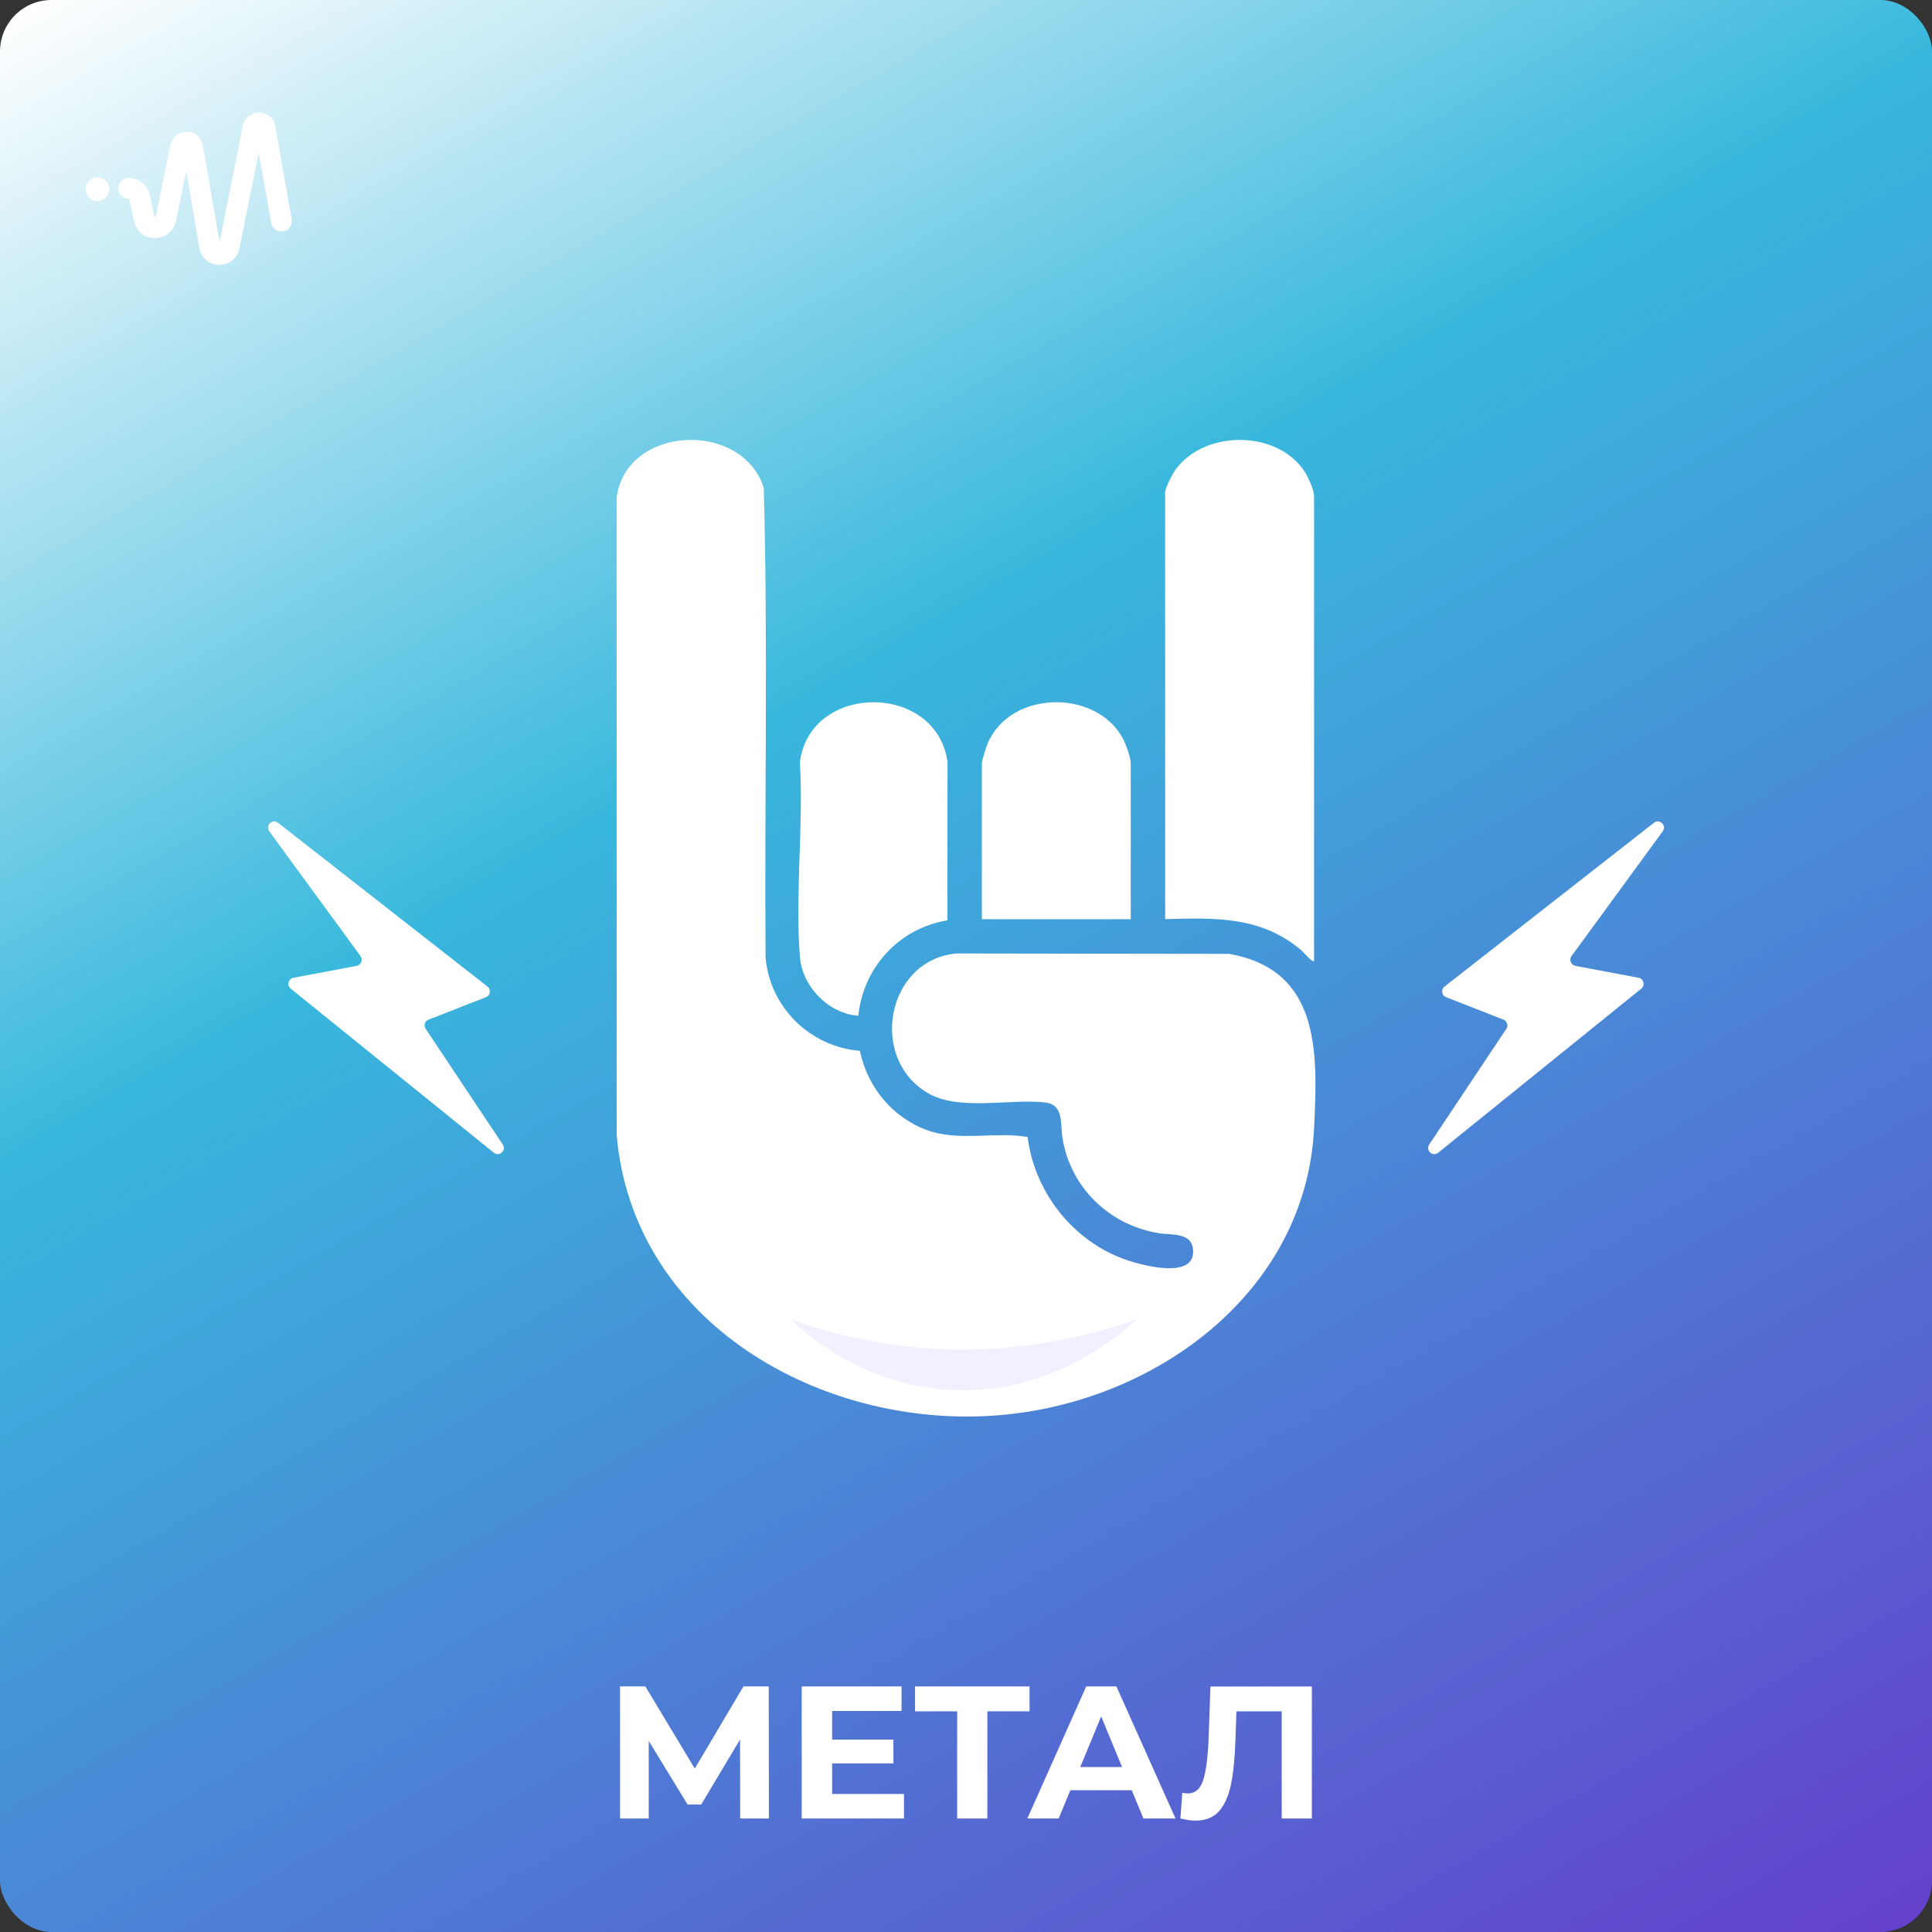
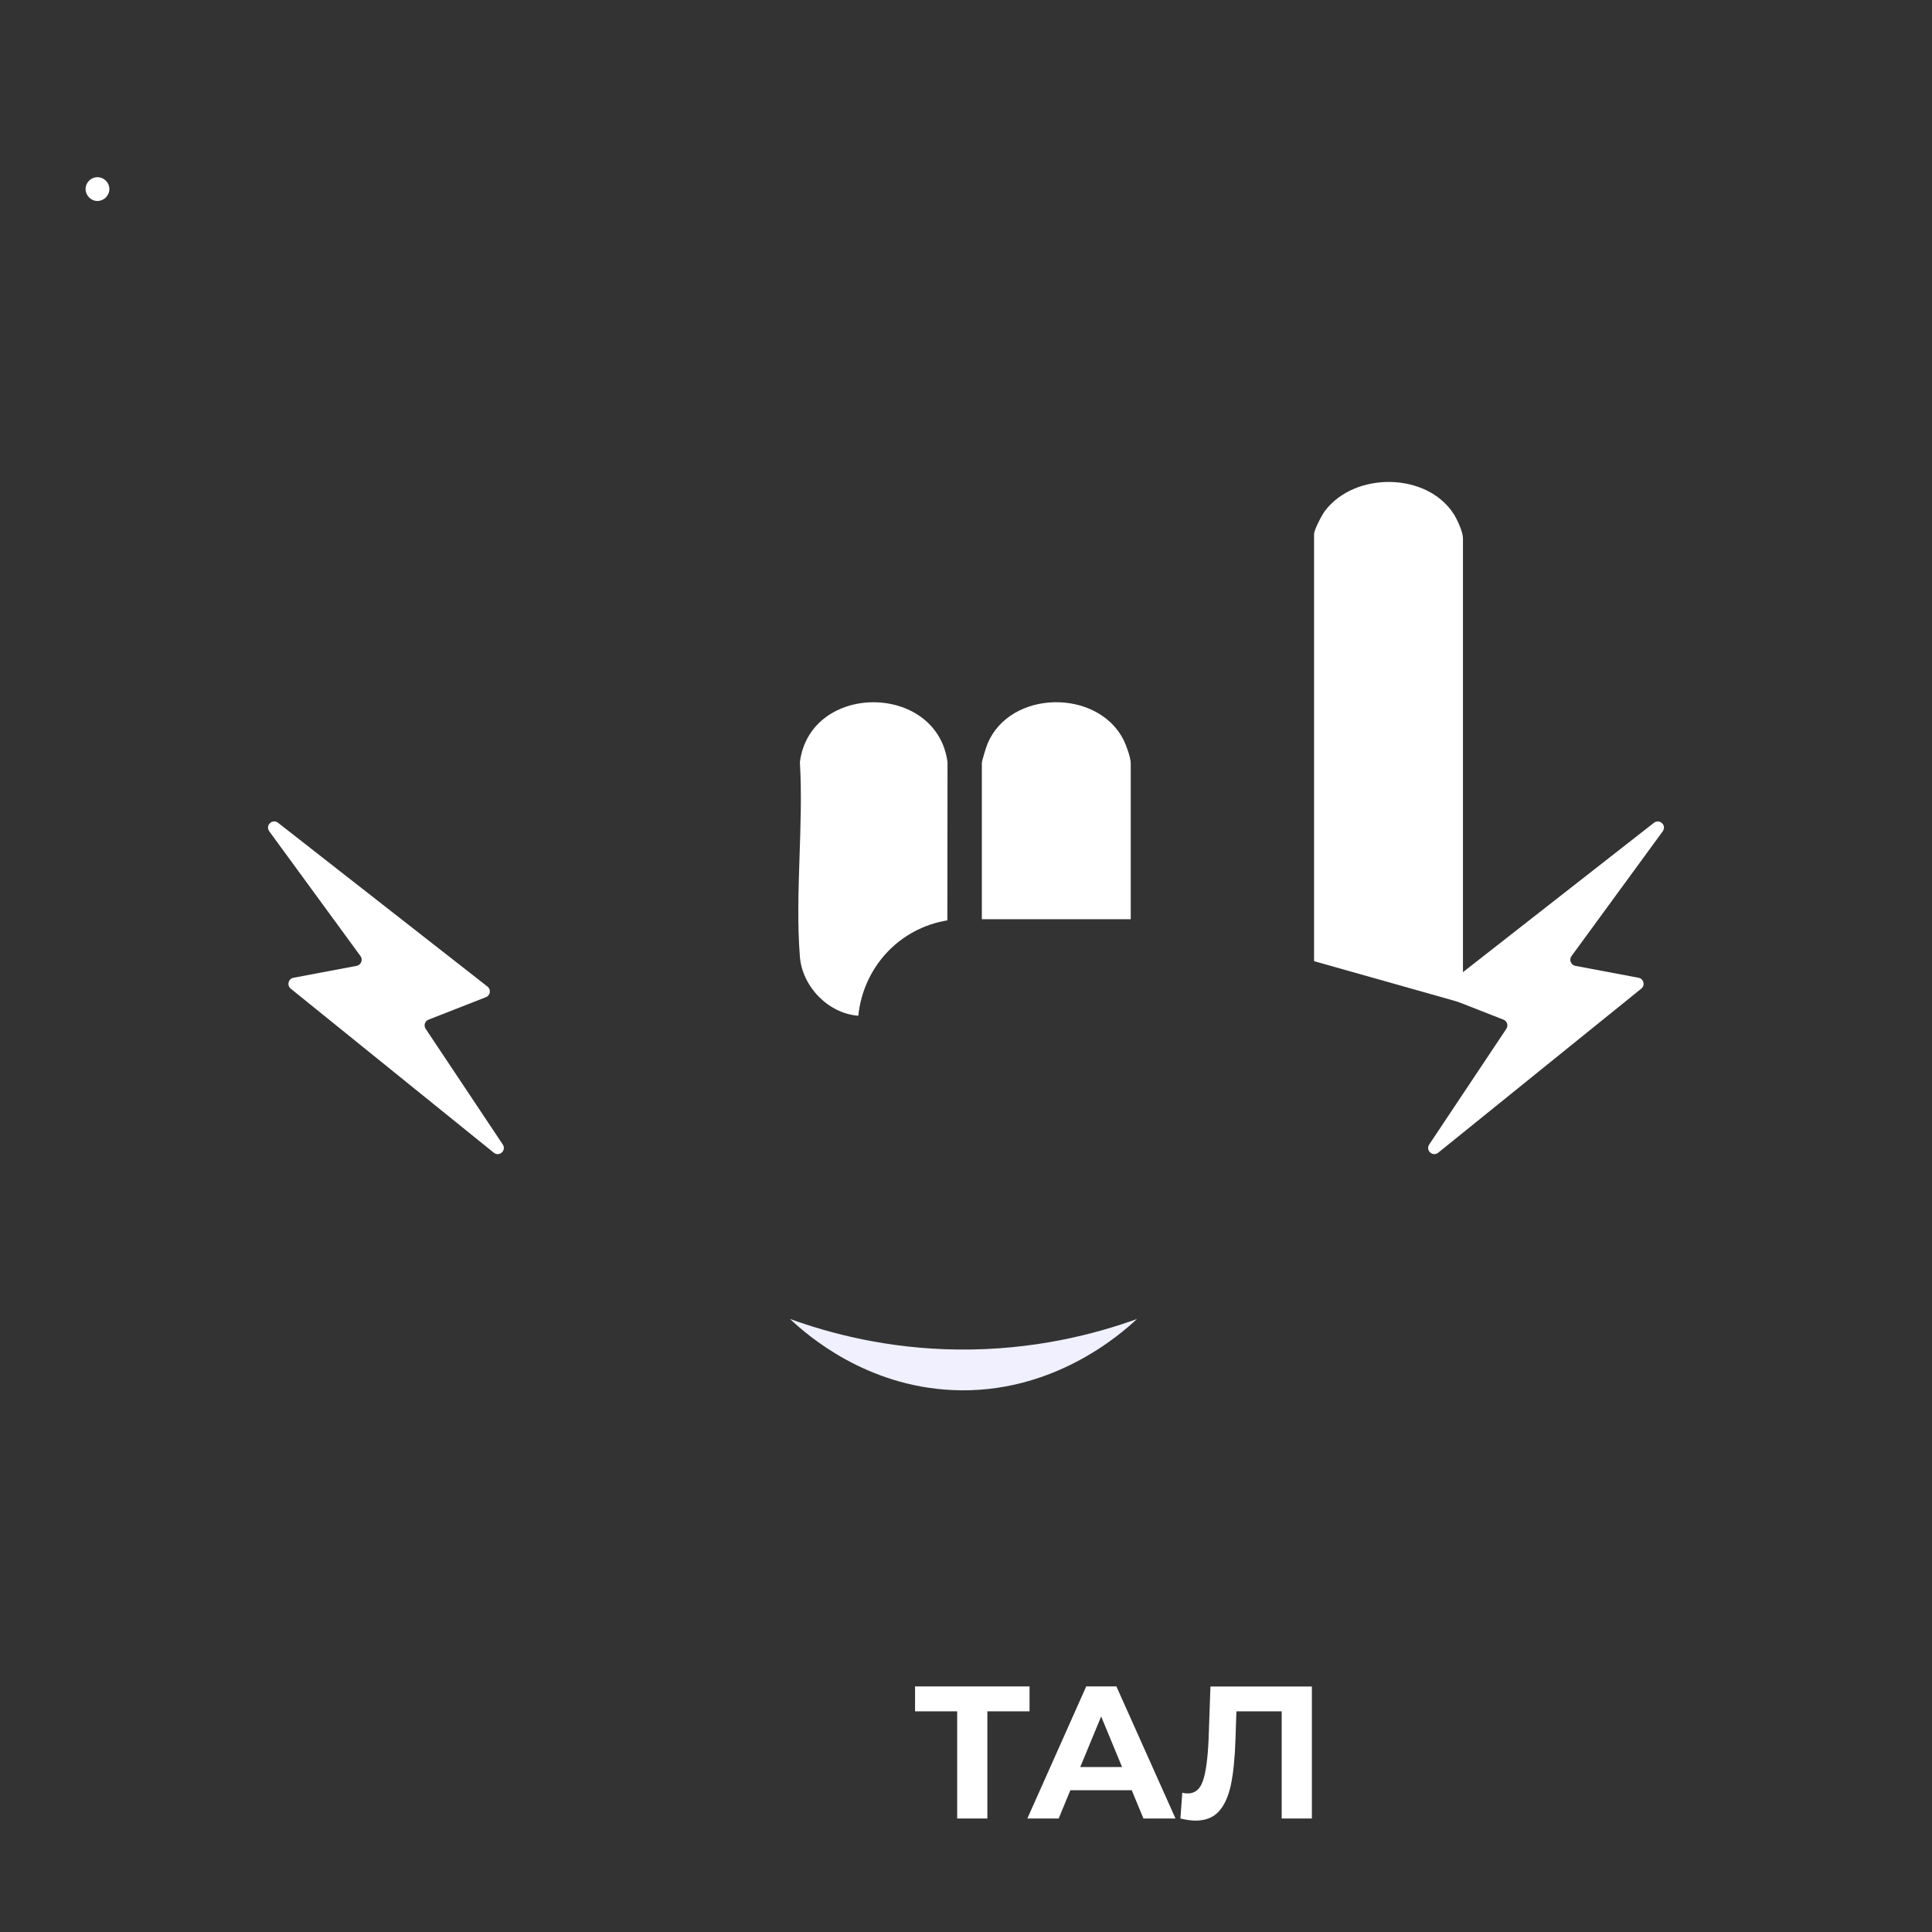
<svg xmlns="http://www.w3.org/2000/svg" id="icons" viewBox="0 0 256 256">
  <rect x="0" y="0" width="256" height="256" fill="#333333" stroke="none" />
  <defs>
    <linearGradient id="_Безымянный_градиент_5" data-name="Безымянный градиент 5" x1="41.82" y1="-21.26" x2="214.18" y2="277.26" gradientUnits="userSpaceOnUse">
      <stop offset="0" stop-color="#fff" />
      <stop offset=".38" stop-color="#38b8dd" />
      <stop offset="1" stop-color="#6441cc" />
    </linearGradient>
  </defs>
-   <rect width="256" height="256" rx="6.83" ry="6.83" style="fill: url(#_Безымянный_градиент_5);" />
  <g>
-     <path d="M98.08,240.96l-.02-10.47-5.15,8.62h-1.8l-5.15-8.43v10.28h-3.8v-17.5h3.35l6.55,10.88,6.45-10.88h3.35l.02,17.5h-3.8Z" style="fill: #fff;" />
-     <path d="M119.78,237.71v3.25h-13.55v-17.5h13.23v3.25h-9.2v3.8h8.12v3.15h-8.12v4.05h9.52Z" style="fill: #fff;" />
    <path d="M136.43,226.76h-5.6v14.2h-4v-14.2h-5.58v-3.3h15.17v3.3Z" style="fill: #fff;" />
    <path d="M149.95,237.21h-8.12l-1.55,3.75h-4.15l7.8-17.5h4l7.83,17.5h-4.25l-1.55-3.75ZM148.68,234.14l-2.77-6.7-2.77,6.7h5.55Z" style="fill: #fff;" />
    <path d="M173.83,223.46v17.5h-4v-14.2h-6l-.12,3.65c-.08,2.48-.28,4.5-.6,6.04-.32,1.54-.85,2.73-1.59,3.55-.74.83-1.78,1.24-3.11,1.24-.55,0-1.22-.09-2-.28l.25-3.42c.22.07.46.1.73.1.97,0,1.64-.57,2.02-1.71.38-1.14.62-2.93.73-5.36l.25-7.1h13.45Z" style="fill: #fff;" />
  </g>
  <g>
-     <path d="M38.65,29.04l-2.18-12.32c-.18-1.05-1.06-1.79-2.13-1.8-1.05,0-1.95.74-2.16,1.75l-3.09,15.4-2.21-12.81c-.18-1.05-1.05-1.79-2.12-1.81-1.06,0-1.95.72-2.16,1.74l-1.96,9.5c-.01.07-.02.08-.1.08s-.09-.02-.1-.08l-.59-2.84c-.28-1.32-1.45-2.27-2.8-2.27-.76,0-1.38.62-1.38,1.38s.62,1.38,1.38,1.38c.05,0,.09.04.1.08l.59,2.84c.28,1.36,1.4,2.28,2.8,2.28h0c1.39,0,2.51-.92,2.79-2.28l1.35-6.55,1.75,10.16c.22,1.3,1.3,2.22,2.59,2.23.02,0,.04,0,.06,0,1.3,0,2.38-.89,2.64-2.16l2.56-12.74,1.65,9.34c.13.75.85,1.25,1.59,1.12.36-.06.68-.27.89-.57.21-.3.29-.67.23-1.03ZM29.09,34.68h0s0,0,0,0Z" style="fill: #fff;" />
    <path d="M12.91,23.48c-.87,0-1.57.71-1.57,1.57s.71,1.58,1.57,1.58,1.58-.71,1.58-1.58-.71-1.57-1.58-1.57Z" style="fill: #fff;" />
  </g>
  <g id="icons-2" data-name="icons">
    <g>
      <path d="M35.67,110.14c4.03,5.52,8.06,11.04,12.1,16.55.35.48.08,1.17-.51,1.29l-8.38,1.58c-.68.13-.9,1-.36,1.44l26.91,21.74c.73.59,1.71-.31,1.19-1.09l-10.22-15.33c-.29-.43-.1-1.02.38-1.21l7.61-2.98c.59-.23.7-1.01.21-1.4-9.25-7.24-18.51-14.47-27.76-21.71-.75-.58-1.72.36-1.16,1.13Z" style="fill: #fff;" />
      <path d="M220.33,110.14c-4.03,5.52-8.06,11.04-12.1,16.55-.35.48-.08,1.17.51,1.29l8.38,1.58c.68.13.9,1,.36,1.44l-26.91,21.74c-.73.59-1.71-.31-1.19-1.09l10.22-15.33c.29-.43.1-1.02-.38-1.21l-7.61-2.98c-.59-.23-.7-1.01-.21-1.4,9.25-7.24,18.51-14.47,27.76-21.71.75-.58,1.72.36,1.16,1.13Z" style="fill: #fff;" />
      <g>
        <g>
-           <path d="M136.16,150.65c.99,7.74,6.51,14.41,14.01,16.59,1.98.58,7.9,2.02,7.93-1.35.02-2.68-2.83-2.2-4.59-2.49-6.52-1.08-11.65-6.02-12.72-12.57-.32-1.93.22-4.47-2.33-4.75-4.74-.53-11.43,1.2-15.58-1.28-7.76-4.61-5.44-17.51,3.77-18.46l36.21.05c12.15,2.16,11.73,13.07,11.27,22.98-1.04,22.07-21.35,36.62-42.08,38.18-23.29,1.76-48.2-12.29-50.34-37.17v-84.49c1.32-9.57,16.63-10.22,19.49-1.26.57,20.67.09,41.44.24,62.15.5,6.63,5.89,11.94,12.5,12.46.99,4.82,4.36,8.89,9.01,10.55,4.1,1.46,8.96.15,13.22.86Z" style="fill: #fff;" />
-           <path d="M174.12,127.36c-.2.23-1.47-1.26-1.68-1.44-5.37-4.53-11.35-4.31-18.05-4.13v-56.57c0-.59,1.04-2.57,1.45-3.1,3.95-5.21,13.5-5.14,17.07.44.45.71,1.21,2.37,1.21,3.17v61.63Z" style="fill: #fff;" />
+           <path d="M174.12,127.36v-56.57c0-.59,1.04-2.57,1.45-3.1,3.95-5.21,13.5-5.14,17.07.44.45.71,1.21,2.37,1.21,3.17v61.63Z" style="fill: #fff;" />
          <path d="M125.54,121.95c-6.4,1.05-11.14,6.21-11.81,12.64-3.97-.29-7.43-3.86-7.74-7.82-.66-8.28.5-17.43,0-25.8,1.39-10.58,18.13-10.53,19.56,0l-.02,20.98Z" style="fill: #fff;" />
          <path d="M149.83,121.8h-19.73v-20.66c0-.36.58-2.17.76-2.61,2.99-7.14,14.57-7.31,18.02-.49.35.7.95,2.36.95,3.1v20.66Z" style="fill: #fff;" />
        </g>
        <path d="M150.66,174.77c-2.18,2.04-11.24,10.05-24.5,9.42-11.4-.54-19.06-7.14-21.48-9.42,5.27,1.91,12.92,3.95,22.24,4.05,10.06.11,18.26-2.07,23.75-4.05Z" style="fill: #f0f0ff;" />
      </g>
    </g>
  </g>
</svg>